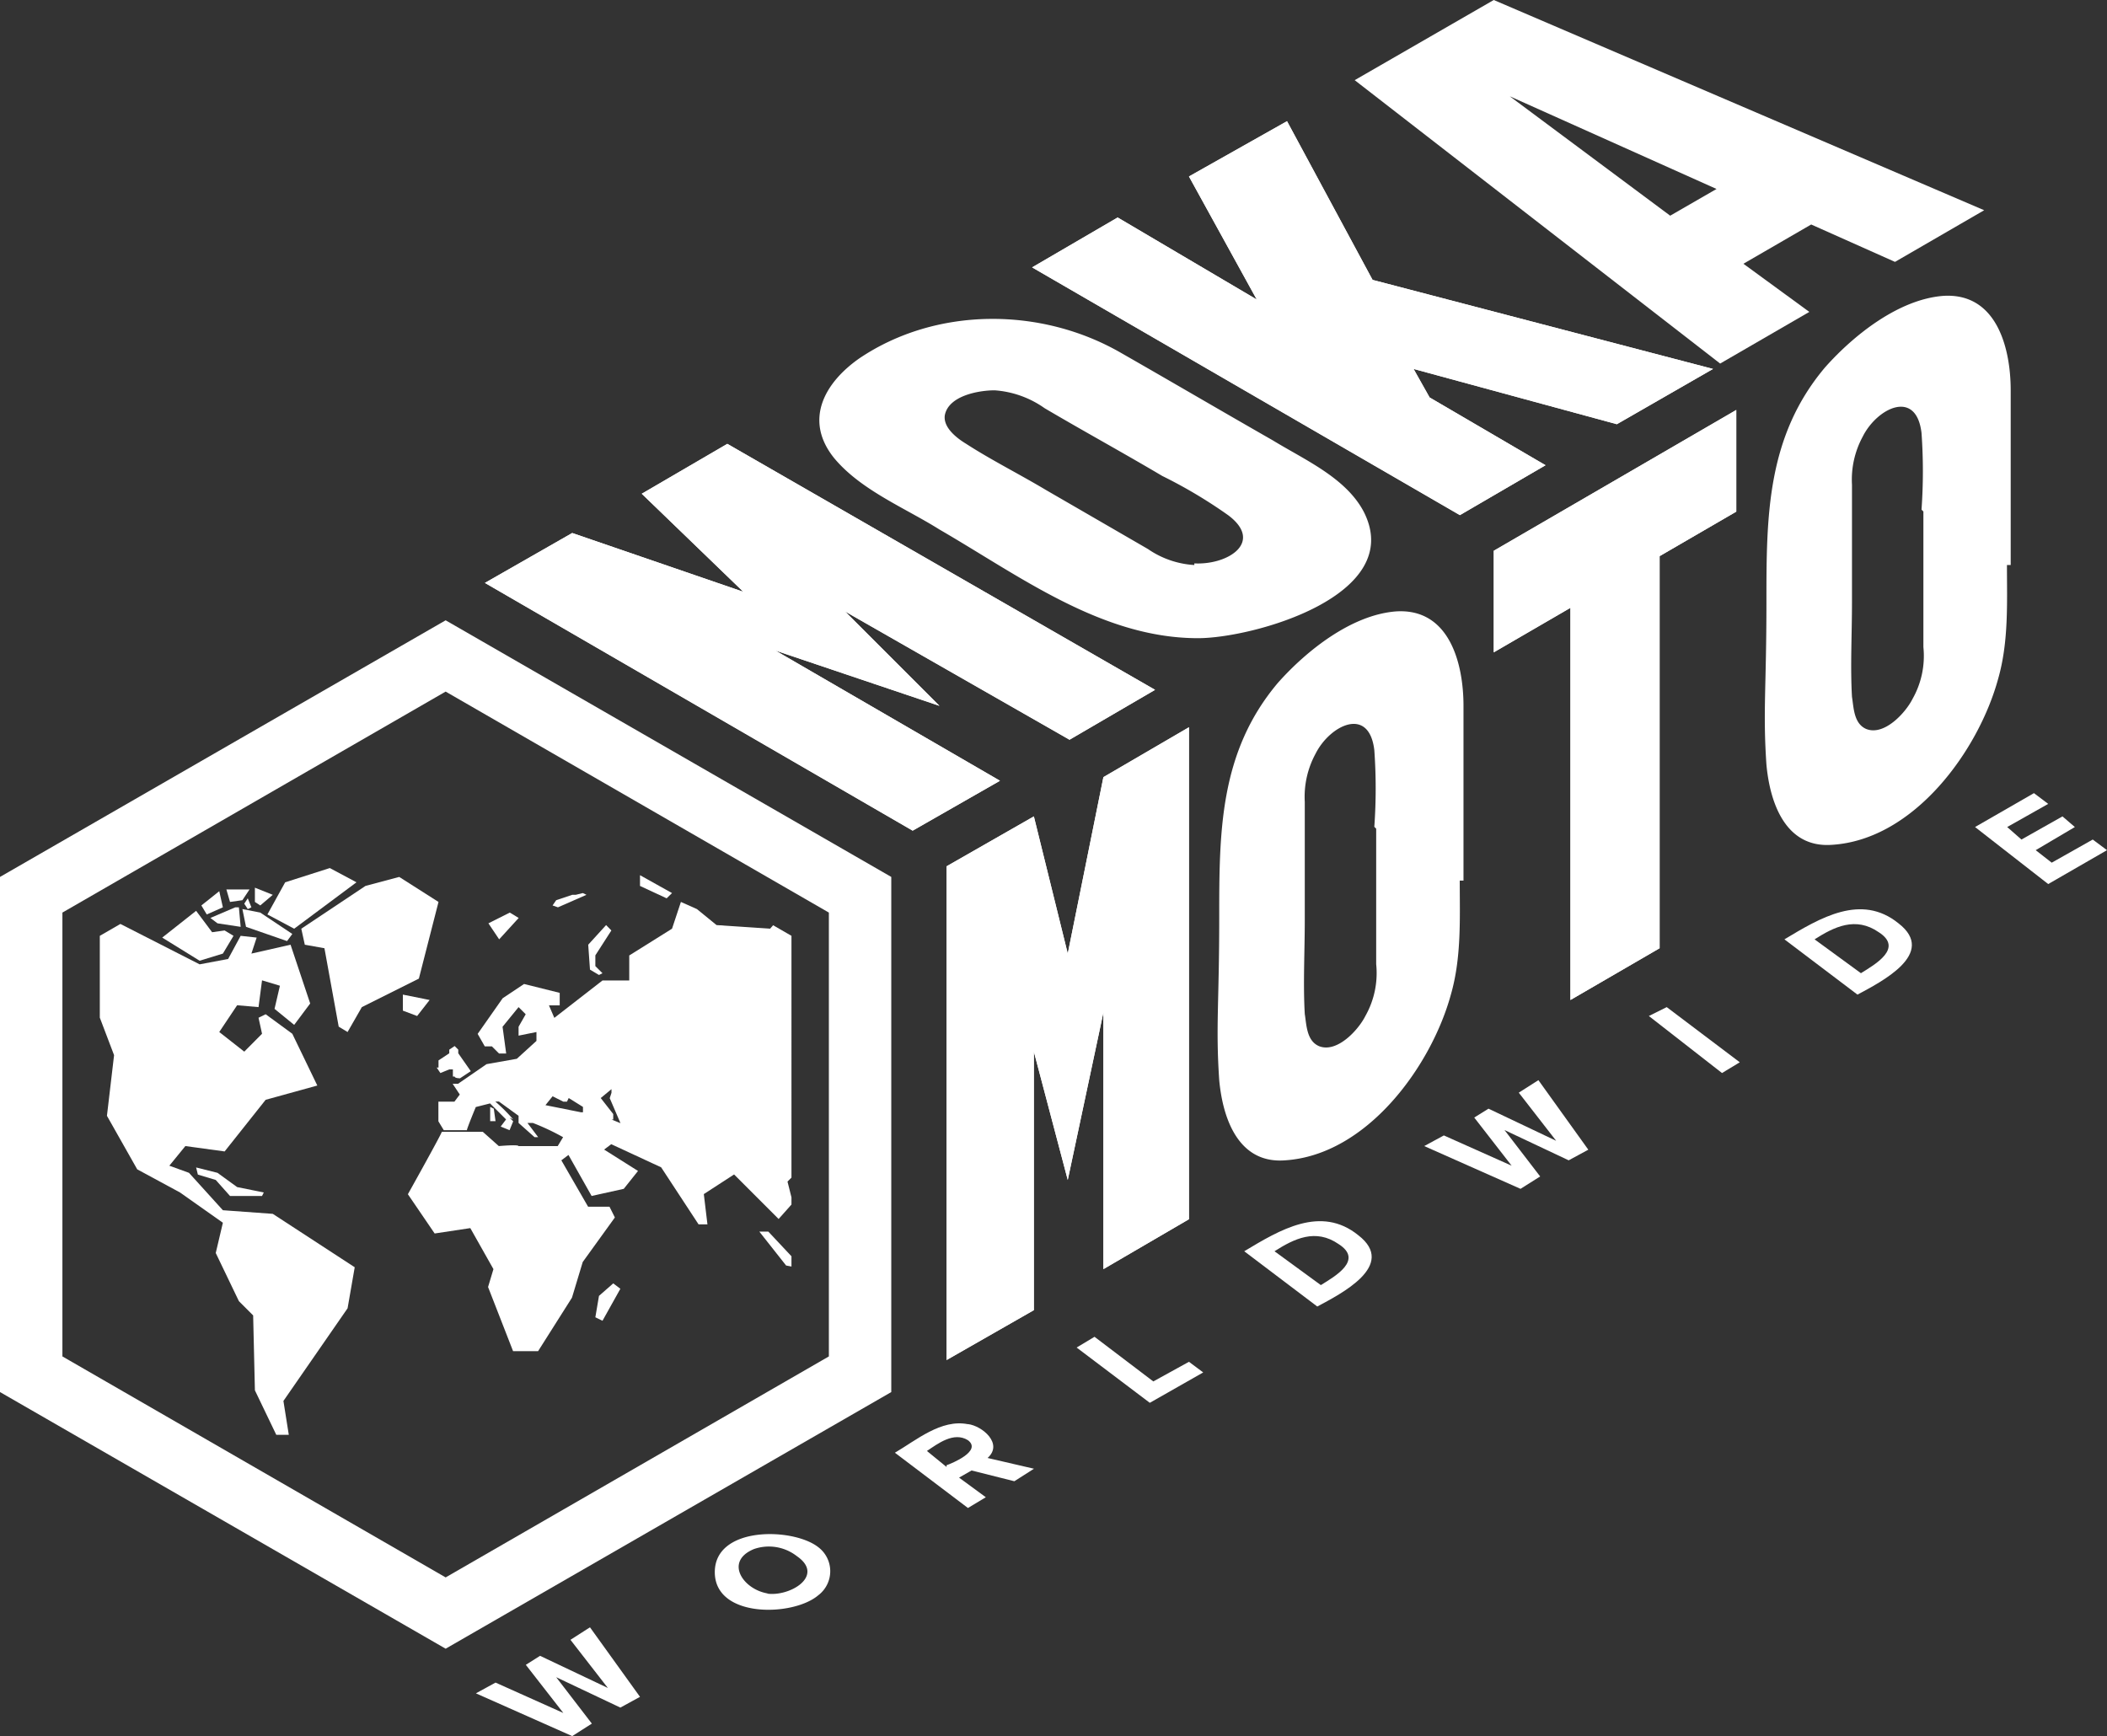
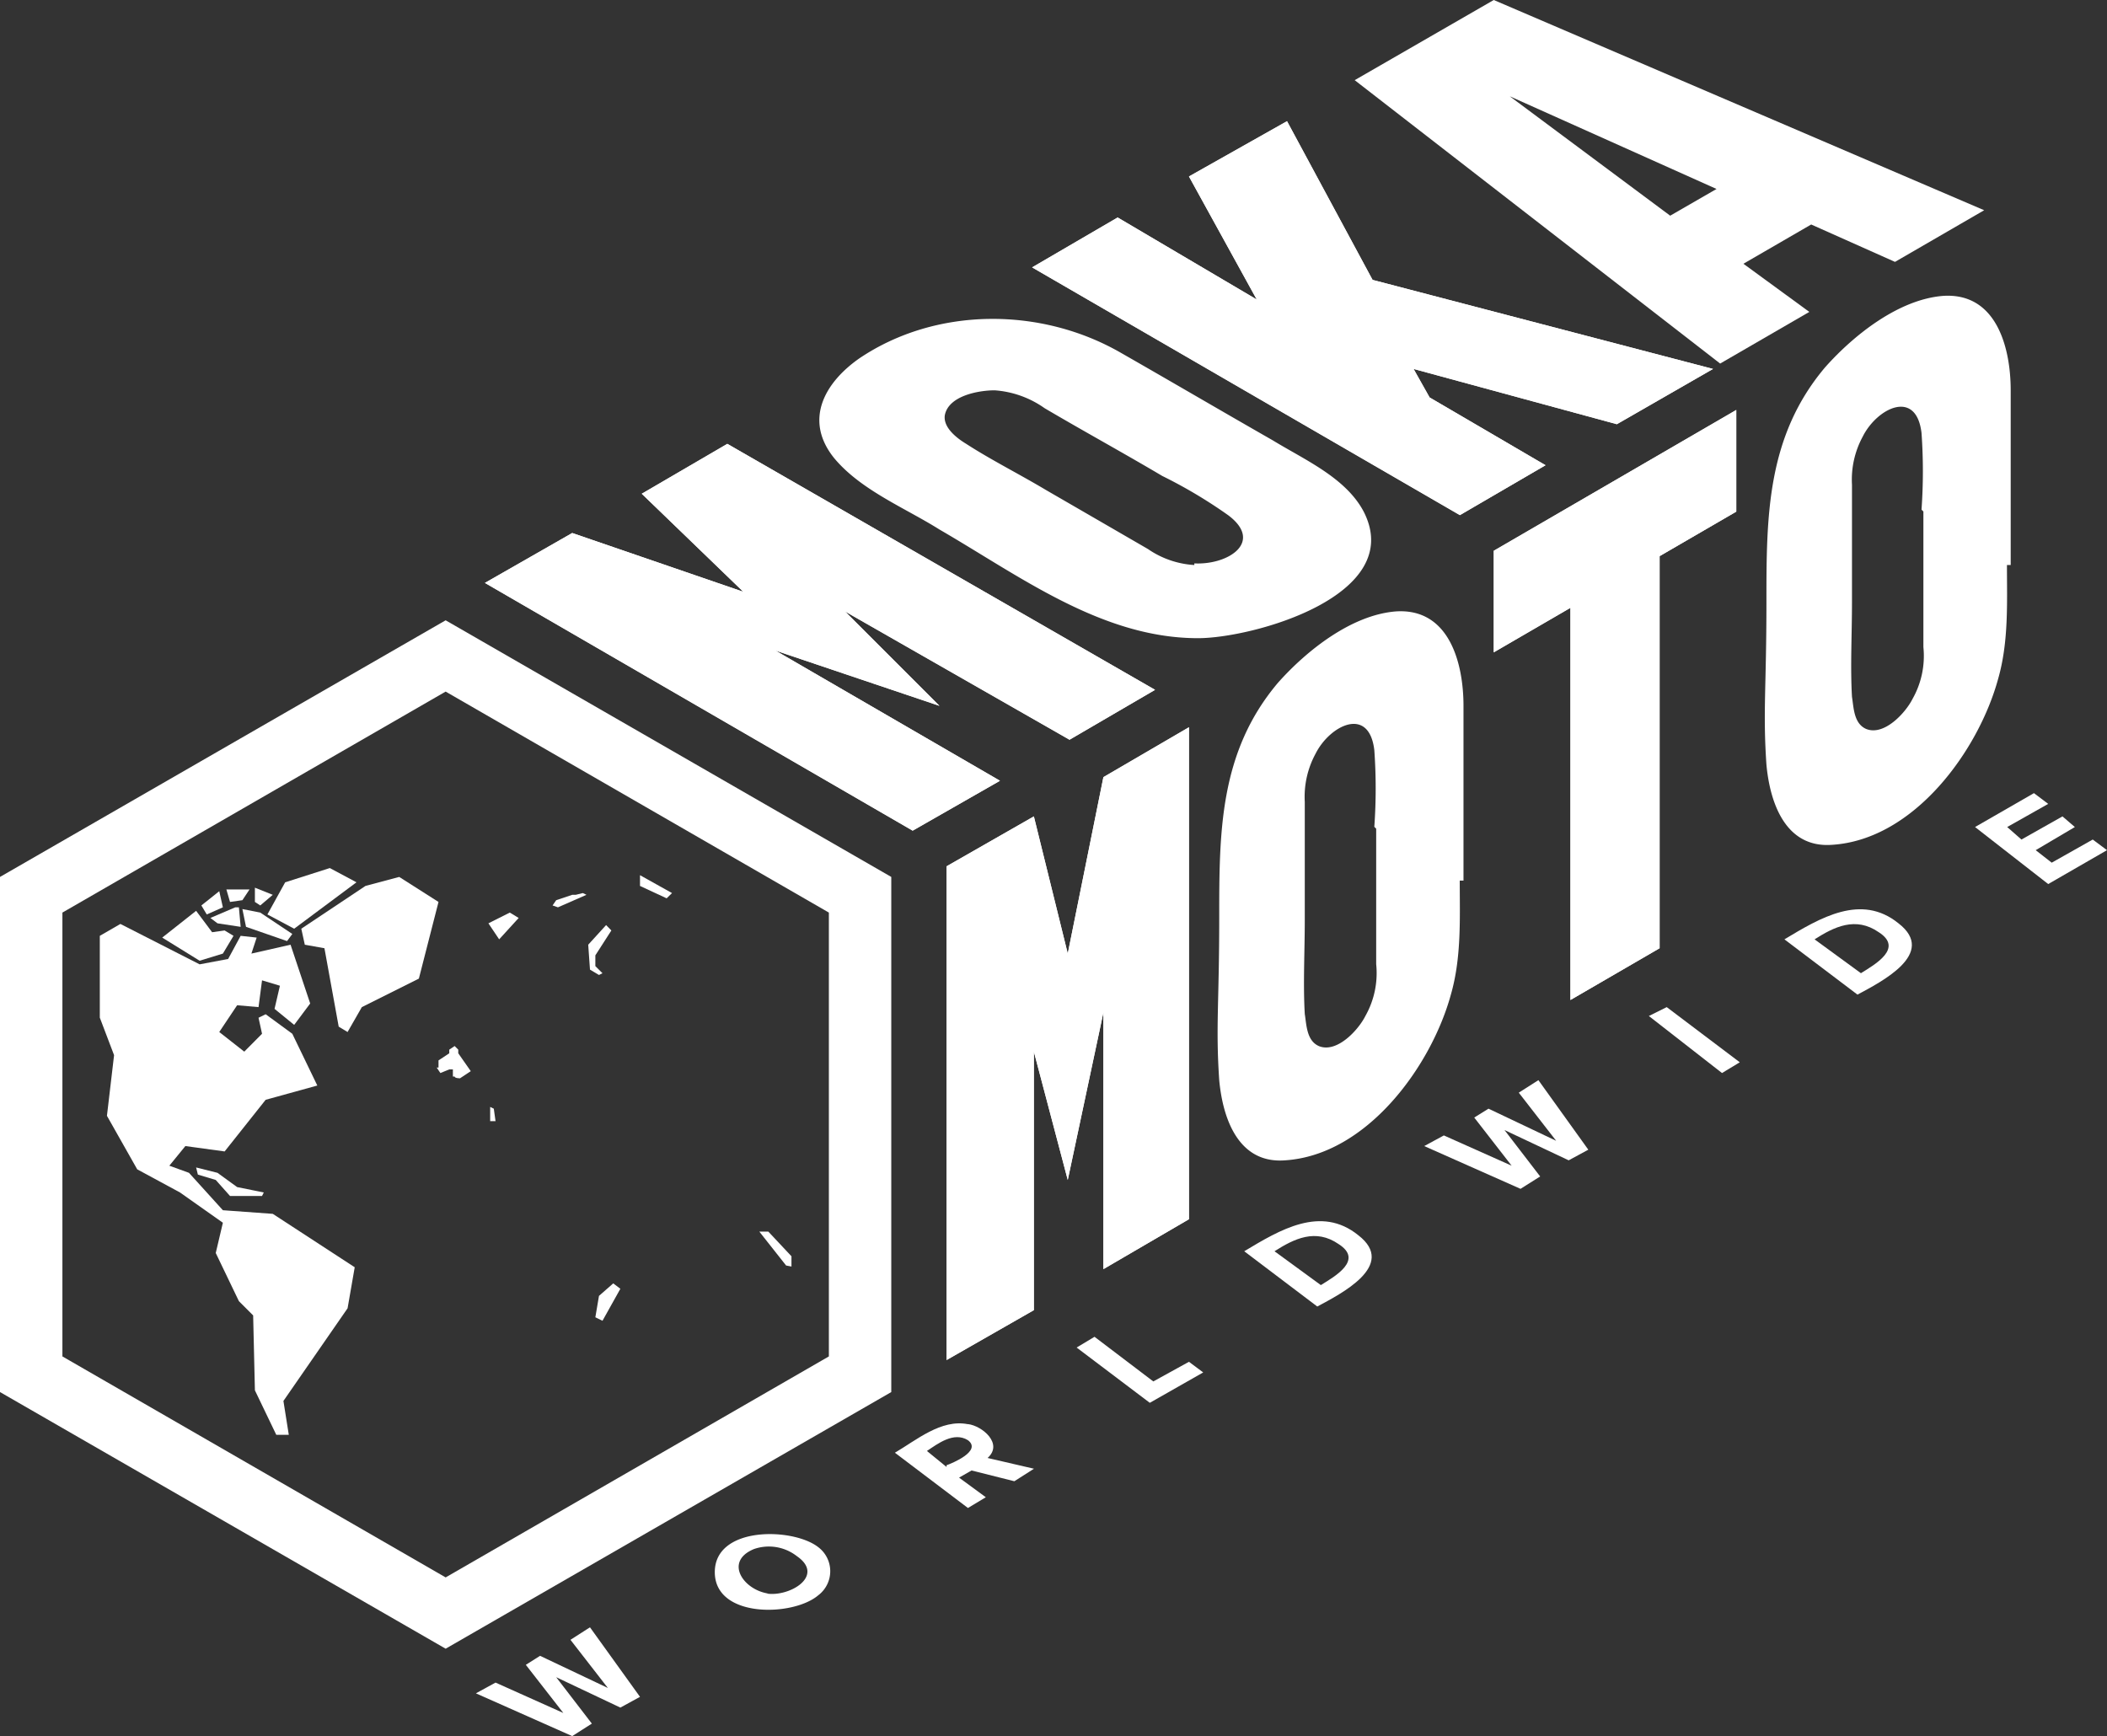
<svg xmlns="http://www.w3.org/2000/svg" width="180.28" height="148.56" viewBox="0 0 180.28 148.56">
  <rect x="0" y="0" width="180.28" height="148.56" fill="#333333" stroke="none" />
  <defs>
    <clipPath id="clip-path">
      <path id="Path_1120" data-name="Path 1120" d="M39.49,63.71,9.9,80.8v34.16l29.59,17.08,29.59-17.08V80.8Z" fill="none" />
    </clipPath>
  </defs>
  <g id="mokamoto" transform="translate(-1.36 -0.72)">
    <g id="Group_366" data-name="Group 366">
      <g id="Group_364" data-name="Group 364">
        <g id="Group_357" data-name="Group 357">
          <g id="Group_356" data-name="Group 356" clip-path="url(#clip-path)">
            <g id="Group_355" data-name="Group 355">
              <path id="Path_1090" data-name="Path 1090" d="M20.43,104.28l-2.9-3.2-1.68-.61,1.37-1.68,3.36.46,3.51-4.42,4.42-1.22-2.14-4.43-2.28-1.67-.61.3.3,1.37-1.52,1.53-2.14-1.68,1.53-2.29,1.83.16.3-2.29,1.53.46-.46,1.98,1.68,1.37,1.37-1.83-1.68-5.03-3.35.76.45-1.37-1.37-.15-1.07,1.98-2.44.46-8.08-4.12L7.61,80.19,4.56,84v2.13L1.82,88.12l.15.61,4.42-2.29,3.05.15,1.68,4.42-.61,5.19,2.59,4.58,3.66,1.98,3.67,2.59-.61,2.59,1.98,4.12,1.22,1.22.15,6.41L25,123.5h1.07l-.46-2.9,5.49-7.93.61-3.51-7.01-4.57Z" fill="#fff" />
              <path id="Path_1091" data-name="Path 1091" d="M38.88,77.9l-3.36-2.14-2.89.77-5.49,3.66.3,1.37,1.68.3,1.22,6.71.76.46,1.22-2.13,4.88-2.44Z" fill="#fff" />
              <path id="Path_1092" data-name="Path 1092" d="M26.53,80.19l5.33-3.97L29.58,75l-3.82,1.22-1.52,2.75Z" fill="#fff" />
              <path id="Path_1093" data-name="Path 1093" d="M20.43,82.32l.91-1.52-.76-.46-1.07.15-1.37-1.83-2.9,2.29,3.2,1.98Z" fill="#fff" />
-               <path id="Path_1094" data-name="Path 1094" d="M38.12,86.29l-2.29-.46V87.2l1.22.46Z" fill="#fff" />
              <path id="Path_1095" data-name="Path 1095" d="M45.74,79.27l-.76-.46-1.83.92.92,1.37Z" fill="#fff" />
              <path id="Path_1096" data-name="Path 1096" d="M85.25,118.01v1.98l-3.21,2.6.61.91,3.82-3.81Z" fill="#fff" />
-               <path id="Path_1097" data-name="Path 1097" d="M78.54,110.38l-.46,1.84-1.98-1.68-5.5,3.05.46,3.81,4.58-.61,1.52,2.29h1.83l1.83-4.58-1.67-3.66Z" fill="#fff" />
              <path id="Path_1098" data-name="Path 1098" d="M77.32,121.06l1.06.15.16-1.37h-.92Z" fill="#fff" />
              <path id="Path_1099" data-name="Path 1099" d="M77.62,109.32l3.05.91v-.76l-2.59-1.53-2.14-.91-.61.46Z" fill="#fff" />
              <path id="Path_1100" data-name="Path 1100" d="M73.2,109.32l-3.66-.61-2.44-2.6h-.77l2.29,2.9,3.97.76Z" fill="#fff" />
              <path id="Path_1101" data-name="Path 1101" d="M69.38,106.11l1.07,1.53h.92l1.06-1.68-1.06-1.83Z" fill="#fff" />
              <path id="Path_1102" data-name="Path 1102" d="M72.74,107.18l-.15,1.07,1.07.15-.16-.91.61-.77Z" fill="#fff" />
              <path id="Path_1103" data-name="Path 1103" d="M74.11,103.98l-.91-2.14-.92.92.61,1.37.31,1.22,1.07.15Z" fill="#fff" />
              <path id="Path_1104" data-name="Path 1104" d="M74.88,98.18l2.28-2.13L76.1,89.64l-.61.15.61,1.83.15,3.67-1.83,2.44Z" fill="#fff" />
              <path id="Path_1105" data-name="Path 1105" d="M52.61,111.61l-.31,1.83.61.3L54.44,111l-.61-.46Z" fill="#fff" />
              <path id="Path_1106" data-name="Path 1106" d="M58.86,77.14l-2.74-1.53v.92l2.28,1.06Z" fill="#fff" />
              <path id="Path_1107" data-name="Path 1107" d="M52.61,84.15l.3-.15-.61-.61v-.92l1.37-2.13-.45-.46-1.53,1.68.15,2.13Z" fill="#fff" />
              <path id="Path_1108" data-name="Path 1108" d="M51.54,77.29l-.31-.15-.61.15h-.3l-1.37.46-.31.45.46.16Z" fill="#fff" />
              <path id="Path_1109" data-name="Path 1109" d="M69.23,76.98l-.46-.45-1.22.15-1.37.15v.31l1.07.76Z" fill="#fff" />
              <path id="Path_1110" data-name="Path 1110" d="M18.14,100.62l.15.61,1.53.46,1.22,1.37h2.74l.15-.3-2.28-.46-1.68-1.22Z" fill="#fff" />
              <path id="Path_1111" data-name="Path 1111" d="M20.43,78.36l-.31-1.38L18.59,78.2l.46.77Z" fill="#fff" />
              <path id="Path_1112" data-name="Path 1112" d="M23.63,78.2l1.07-.91-1.53-.61V77.9Z" fill="#fff" />
              <path id="Path_1113" data-name="Path 1113" d="M22.1,77.75l.61-.92H20.73l.31,1.07Z" fill="#fff" />
              <path id="Path_1114" data-name="Path 1114" d="M38.73,92.08l.31.46.76-.31h.31v.61h.15c0,.15.46.15.46.15l.92-.61-1.07-1.53v-.31l-.31-.31-.46.31v.31l-.92.61v.61h-.15Z" fill="#fff" />
              <path id="Path_1115" data-name="Path 1115" d="M43.61,95.59l-.31-.15v1.22h.46Z" fill="#fff" />
-               <path id="Path_1116" data-name="Path 1116" d="M80.98,78.66l-12.66.31-1.07,1.22-4.58-.31-1.68-1.37-1.37-.61-.76,2.29L55.2,82.48v2.14H52.91l-4.12,3.2-.46-1.07h.92V85.68l-3.05-.76-1.83,1.22-2.14,3.05.61,1.07h.61l.61.61h.61l-.31-2.29,1.37-1.68.61.61-.61,1.07v.76l1.53-.31v.76l-1.68,1.53-2.59.46-2.44,1.68h-.46l.61.92-.46.61H38.87v1.68l.46.76h1.98c0-.15.76-1.98.76-1.98l1.22-.31,1.37,1.37-.46.61.76.31.31-.76-.31-.31h0l.31.15h0a14.713,14.713,0,0,0-1.53-1.53h.31l1.68,1.22v.61l1.37,1.22h.31l-.92-1.22h.46a20.154,20.154,0,0,1,2.59,1.22l-.46.76H45.72c0-.15-1.68,0-1.68,0l-1.37-1.22H39.16c0,.15-2.9,5.34-2.9,5.34l2.29,3.36,3.05-.46,1.98,3.51-.46,1.53,2.14,5.49H47.4l2.9-4.58.92-3.05,2.75-3.81-.46-.92H51.68l-2.29-3.97.61-.46,1.98,3.51,2.75-.61,1.22-1.53-2.9-1.83.61-.46,4.27,1.98,3.2,4.88h.76l-.31-2.59,2.59-1.68,3.81,3.81,1.22-1.37-.46-1.83,3.05-3.05-.92-2.9h.92l1.07,1.53.46-.76-.31-1.37,1.68-3.81-.92-2.44-.76-.31V86.58l4.27-1.68.61,4.42h.92V85.05l1.37-2.9-.46-1.68,1.37-.46-.76-1.68h0l.61.31ZM51.08,95.9l-3.05-.61.61-.76.92.46h.31l.15-.31,1.22.76v.46h-.15Zm2.75.61v-.46l-1.07-1.37.92-.76v.31l-.15.46.92,2.14-.76-.31h.15Z" fill="#fff" />
-               <path id="Path_1117" data-name="Path 1117" d="M22.26,78.05l.3.46.31-.15-.31-.77Z" fill="#fff" />
              <path id="Path_1118" data-name="Path 1118" d="M19.36,79.27l.61.46,1.98.3-.15-1.67h-.31Z" fill="#fff" />
              <path id="Path_1119" data-name="Path 1119" d="M22.1,78.51l.31,1.52,3.51,1.22.45-.61-2.74-1.83Z" fill="#fff" />
            </g>
          </g>
          <path id="Path_1121" data-name="Path 1121" d="M39.49,59.9,72.28,78.81v37.98L39.49,135.7,6.7,116.79V78.81L39.49,59.9m0-6.1L1.36,75.76v44.08L39.49,141.8l38.13-21.96V75.76L39.49,53.8h0Z" fill="#fff" />
        </g>
        <g id="Group_363" data-name="Group 363">
          <g id="Group_358" data-name="Group 358">
            <path id="Path_1122" data-name="Path 1122" d="M92.72,101.69l3.05-14.34h0l-3.05,14.34Z" fill="#fff" />
            <path id="Path_1123" data-name="Path 1123" d="M89.82,90.71l2.9,10.98h0l-2.9-10.98Z" fill="#fff" />
            <path id="Path_1124" data-name="Path 1124" d="M82.35,117.1l7.47-4.27h0l-7.47,4.27Z" fill="#fff" />
            <path id="Path_1125" data-name="Path 1125" d="M89.82,70.58l-7.47,4.27h0l7.47-4.27Z" fill="#fff" />
            <path id="Path_1126" data-name="Path 1126" d="M92.72,82.32l-2.9-11.74h0l2.9,11.74Z" fill="#fff" />
            <path id="Path_1127" data-name="Path 1127" d="M95.77,67.22l-3.05,15.1h0l3.05-15.1Z" fill="#fff" />
            <path id="Path_1128" data-name="Path 1128" d="M103.09,62.95l-7.32,4.27h0l7.32-4.27Z" fill="#fff" />
            <path id="Path_1129" data-name="Path 1129" d="M95.77,109.32l7.32-4.27h0l-7.32,4.27Z" fill="#fff" />
            <path id="Path_1130" data-name="Path 1130" d="M103.09,105.05V62.95l-7.32,4.27-3.05,15.1-2.9-11.74-7.47,4.27V117.1l7.47-4.27V90.71l2.9,10.98,3.05-14.34v21.97l7.32-4.27Z" fill="#fff" />
            <path id="Path_1131" data-name="Path 1131" d="M103.09,62.95v42.1l-7.32,4.27V87.35l-3.05,14.34-2.9-10.98v22.12l-7.47,4.27V74.85l7.47-4.27,2.9,11.74,3.05-15.1,7.32-4.27Z" fill="#fff" />
          </g>
          <path id="Path_1132" data-name="Path 1132" d="M173.4,49.07V34.12c0-3.66-1.22-8.39-5.8-8.08-3.81.31-7.63,3.36-10.07,6.1-5.03,5.95-5.03,12.81-5.03,20.13s-.31,9.3,0,13.88c.31,3.36,1.68,7.17,5.64,6.86,7.02-.46,12.51-8.08,14.18-14.18.92-3.2.76-6.56.76-9.76h.31Zm-7.47-4.57V56.09a7.455,7.455,0,0,1-.92,4.42c-.61,1.22-2.44,3.2-3.97,2.59-1.07-.46-1.07-1.83-1.22-2.75-.15-2.59,0-5.34,0-8.08V42.2a7.722,7.722,0,0,1,.92-4.12c1.22-2.44,4.58-4.12,5.03-.31a46.331,46.331,0,0,1,0,6.56h0l.15.15Z" fill="#fff" />
          <path id="Path_1133" data-name="Path 1133" d="M126.58,76.07V61.12c0-3.66-1.22-8.39-5.8-8.08-3.81.31-7.63,3.36-10.07,6.1-5.03,5.95-5.03,12.81-5.03,20.13s-.31,9.3,0,13.88c.31,3.36,1.68,7.17,5.64,6.86,7.02-.46,12.51-8.08,14.18-14.18.92-3.2.76-6.56.76-9.76h.31Zm-7.47-4.43V83.23a7.455,7.455,0,0,1-.92,4.42c-.61,1.22-2.44,3.2-3.97,2.59-1.07-.46-1.07-1.83-1.22-2.75-.15-2.59,0-5.34,0-8.08V69.34a7.722,7.722,0,0,1,.92-4.12c1.22-2.44,4.58-4.12,5.03-.31a46.331,46.331,0,0,1,0,6.56h0l.15.15Z" fill="#fff" />
          <g id="Group_359" data-name="Group 359">
            <path id="Path_1134" data-name="Path 1134" d="M135.73,86.29l7.63-4.43h0l-7.63,4.43Z" fill="#fff" />
-             <path id="Path_1135" data-name="Path 1135" d="M129.17,56.54l6.56-3.81h0l-6.56,3.81Z" fill="#fff" />
            <path id="Path_1136" data-name="Path 1136" d="M149.92,35.8,129.17,47.85h0L149.92,35.8Z" fill="#fff" />
            <path id="Path_1137" data-name="Path 1137" d="M143.36,48.31l6.56-3.81h0l-6.56,3.81Z" fill="#fff" />
            <path id="Path_1138" data-name="Path 1138" d="M149.92,44.5V35.8L129.17,47.85v8.69l6.56-3.81V86.29l7.63-4.43V48.31l6.56-3.81Z" fill="#fff" />
            <path id="Path_1139" data-name="Path 1139" d="M149.92,35.8v8.7l-6.56,3.81V81.86l-7.63,4.43V52.73l-6.56,3.81V47.85L149.92,35.8Z" fill="#fff" />
          </g>
          <g id="Group_362" data-name="Group 362">
            <g id="Group_360" data-name="Group 360">
              <path id="Path_1140" data-name="Path 1140" d="M73.66,53.04,92.87,64.02h0L73.66,53.04Z" fill="#fff" />
              <path id="Path_1141" data-name="Path 1141" d="M81.74,61.12l-8.08-8.08h0l8.08,8.08Z" fill="#fff" />
              <path id="Path_1142" data-name="Path 1142" d="M67.71,56.39l14.03,4.73h0L67.71,56.39Z" fill="#fff" />
              <path id="Path_1143" data-name="Path 1143" d="M86.92,67.53,67.71,56.39h0L86.92,67.53Z" fill="#fff" />
              <path id="Path_1144" data-name="Path 1144" d="M79.45,71.8l7.47-4.27h0L79.45,71.8Z" fill="#fff" />
              <path id="Path_1145" data-name="Path 1145" d="M42.85,50.6l36.6,21.2h0L42.85,50.6Z" fill="#fff" />
              <path id="Path_1146" data-name="Path 1146" d="M50.32,46.33,42.85,50.6h0l7.47-4.27Z" fill="#fff" />
              <path id="Path_1147" data-name="Path 1147" d="M64.96,51.36,50.32,46.33h0l14.64,5.03Z" fill="#fff" />
              <path id="Path_1148" data-name="Path 1148" d="M56.27,42.97l8.69,8.39h0l-8.69-8.39Z" fill="#fff" />
              <path id="Path_1149" data-name="Path 1149" d="M63.59,38.7l-7.32,4.27h0l7.32-4.27Z" fill="#fff" />
              <path id="Path_1150" data-name="Path 1150" d="M92.87,64.02l7.32-4.27h0l-7.32,4.27Z" fill="#fff" />
              <path id="Path_1151" data-name="Path 1151" d="M100.19,59.75,63.59,38.7h0l36.6,21.05Z" fill="#fff" />
              <path id="Path_1152" data-name="Path 1152" d="M100.19,59.75,63.59,38.7l-7.32,4.27,8.69,8.39L50.32,46.33,42.85,50.6l36.6,21.2,7.47-4.27L67.71,56.39l14.03,4.73-8.08-8.08L92.87,64.02l7.32-4.27Z" fill="#fff" />
              <path id="Path_1153" data-name="Path 1153" d="M63.59,38.7l36.6,21.05-7.32,4.27L73.66,53.04l8.08,8.08L67.71,56.39,86.92,67.53,79.45,71.8,42.85,50.6l7.47-4.27,14.64,5.03-8.69-8.39,7.32-4.27Z" fill="#fff" />
            </g>
            <g id="Group_361" data-name="Group 361">
              <path id="Path_1154" data-name="Path 1154" d="M139.7,37.02l8.23-4.73h0l-8.23,4.73Z" fill="#fff" />
              <path id="Path_1155" data-name="Path 1155" d="M122.31,32.29l17.39,4.73h0l-17.39-4.73Z" fill="#fff" />
              <path id="Path_1156" data-name="Path 1156" d="M133.6,40.53l-9.92-5.64-1.37-2.6h0l1.37,2.44,9.92,5.8Z" fill="#fff" />
              <path id="Path_1157" data-name="Path 1157" d="M126.27,44.8l7.33-4.27h0l-7.33,4.27Z" fill="#fff" />
              <path id="Path_1158" data-name="Path 1158" d="M89.67,23.6l36.6,21.2h0L89.67,23.6Z" fill="#fff" />
              <path id="Path_1159" data-name="Path 1159" d="M96.99,19.33,89.67,23.6h0l7.32-4.27Z" fill="#fff" />
              <path id="Path_1160" data-name="Path 1160" d="M108.89,26.35l-11.9-7.02h0l11.9,7.02Z" fill="#fff" />
              <path id="Path_1161" data-name="Path 1161" d="M103.09,15.82l5.8,10.53h0l-5.8-10.53Z" fill="#fff" />
              <path id="Path_1162" data-name="Path 1162" d="M111.48,11.09l-8.39,4.73h0l8.39-4.73Z" fill="#fff" />
              <path id="Path_1163" data-name="Path 1163" d="M147.93,32.29,118.8,24.67h0l29.13,7.62Z" fill="#fff" />
              <path id="Path_1164" data-name="Path 1164" d="M118.8,24.67l-7.32-13.58h0l7.32,13.58Z" fill="#fff" />
              <path id="Path_1165" data-name="Path 1165" d="M118.8,24.67l-7.32-13.58-8.39,4.73,5.8,10.53-11.9-7.02L89.67,23.6l36.6,21.2,7.33-4.27-9.92-5.8-1.37-2.44,17.39,4.73,8.23-4.73L118.8,24.67Z" fill="#fff" />
              <path id="Path_1166" data-name="Path 1166" d="M111.48,11.09l7.32,13.58,29.13,7.62-8.23,4.73-17.39-4.73,1.37,2.6,9.92,5.64-7.33,4.27L89.67,23.6l7.32-4.27,11.9,7.02-5.8-10.53,8.39-4.73Z" fill="#fff" />
            </g>
            <path id="Path_1167" data-name="Path 1167" d="M118.04,44.5c-1.53-2.9-5.03-4.42-7.78-6.1-4.27-2.44-8.69-5.03-12.96-7.47-6.86-3.97-15.86-3.97-22.42.46-3.05,2.14-4.73,5.34-2.14,8.54,2.29,2.75,6.1,4.27,9,6.1,6.86,3.97,13.88,9.3,22.12,9.3,4.73,0,17.84-3.66,14.18-10.83h0Zm-14.49,4.57a7.8,7.8,0,0,1-3.97-1.37q-4.35-2.52-8.69-5.03c-2.29-1.37-4.73-2.59-6.86-3.97-.76-.46-1.98-1.37-1.83-2.44.31-1.68,2.9-2.14,4.27-2.14a8.423,8.423,0,0,1,4.27,1.53c3.36,1.98,6.71,3.81,10.07,5.8a41.323,41.323,0,0,1,5.64,3.36c3.05,2.29,0,4.27-2.9,4.12h0v.15Z" fill="#fff" />
            <path id="Path_1168" data-name="Path 1168" d="M129.17.72l-11.9,6.86,31.27,24.25,7.63-4.42-5.64-4.12,5.8-3.36,7.17,3.2,7.63-4.42Zm15.1,18.46L130.54,8.96l17.69,7.93-3.97,2.29Z" fill="#fff" />
          </g>
        </g>
      </g>
      <g id="Group_365" data-name="Group 365">
        <path id="Path_1169" data-name="Path 1169" d="M131.31,94.22h0l3.2,4.12-5.79-2.75-1.22.76h0l3.2,4.12-5.8-2.59-1.68.91h0l8.24,3.66,1.68-1.06h0l-3.05-3.97,5.49,2.59,1.68-.91h0l-4.27-5.95Z" fill="#fff" />
        <path id="Path_1170" data-name="Path 1170" d="M50.17,141.04h0l3.2,4.12-5.8-2.75-1.22.77h0l3.21,4.12-5.8-2.6-1.68.92h0l8.24,3.66L52,148.21h0l-3.05-3.97,5.49,2.6,1.68-.92h0l-4.28-5.95Z" fill="#fff" />
        <path id="Path_1171" data-name="Path 1171" d="M180.42,72.56l-3.51,1.98-1.37-1.07,3.35-1.98h0l-1.06-.91-3.51,1.98-1.22-1.07,3.51-1.98h0l-1.22-.92-5.04,2.9h0l6.26,4.88,5.03-2.9h0Z" fill="#fff" />
        <path id="Path_1172" data-name="Path 1172" d="M71.37,133.11c-2.14-1.68-8.85-1.83-8.85,2.14s6.71,3.81,8.85,1.98A2.579,2.579,0,0,0,71.37,133.11Zm-4.27,3.97c-2.14-.31-3.81-2.75-1.22-3.81a3.892,3.892,0,0,1,3.66.61c2.44,1.68-.61,3.51-2.59,3.2h.15Z" fill="#fff" />
        <path id="Path_1173" data-name="Path 1173" d="M100.04,118.93l-5.03-3.82-1.53.92h0l6.26,4.73,4.57-2.6h0l-1.22-.91Z" fill="#fff" />
        <path id="Path_1174" data-name="Path 1174" d="M142.44,87.66h0l6.26,4.88,1.52-.92h0l-6.25-4.72Z" fill="#fff" />
        <path id="Path_1175" data-name="Path 1175" d="M84.18,122.59c-2.29-.46-4.42,1.37-6.25,2.44l6.25,4.73,1.53-.92-2.29-1.68,1.07-.61,3.66.92,1.68-1.07-3.97-.92c1.37-1.22-.46-2.75-1.68-2.9h0Zm-1.83,3.66-1.68-1.37c.92-.61,2.29-1.68,3.51-.92,1.22.92-1.37,1.98-1.83,2.14h0Z" fill="#fff" />
        <path id="Path_1176" data-name="Path 1176" d="M117.58,106.42c-3.2-2.59-6.71-.46-9.76,1.37l6.25,4.73c1.98-1.07,6.86-3.51,3.51-6.1h0Zm-3.2,4.27-3.97-2.9c1.68-1.07,3.51-1.98,5.49-.61,2.14,1.37-.31,2.75-1.53,3.51Z" fill="#fff" />
        <path id="Path_1177" data-name="Path 1177" d="M163.8,79.73c-3.2-2.59-6.71-.46-9.76,1.37l6.25,4.73c1.98-1.07,6.86-3.51,3.51-6.1h0ZM160.59,84l-3.97-2.9c1.68-1.07,3.51-1.98,5.49-.61,2.14,1.37-.31,2.75-1.53,3.51h0Z" fill="#fff" />
      </g>
    </g>
  </g>
</svg>